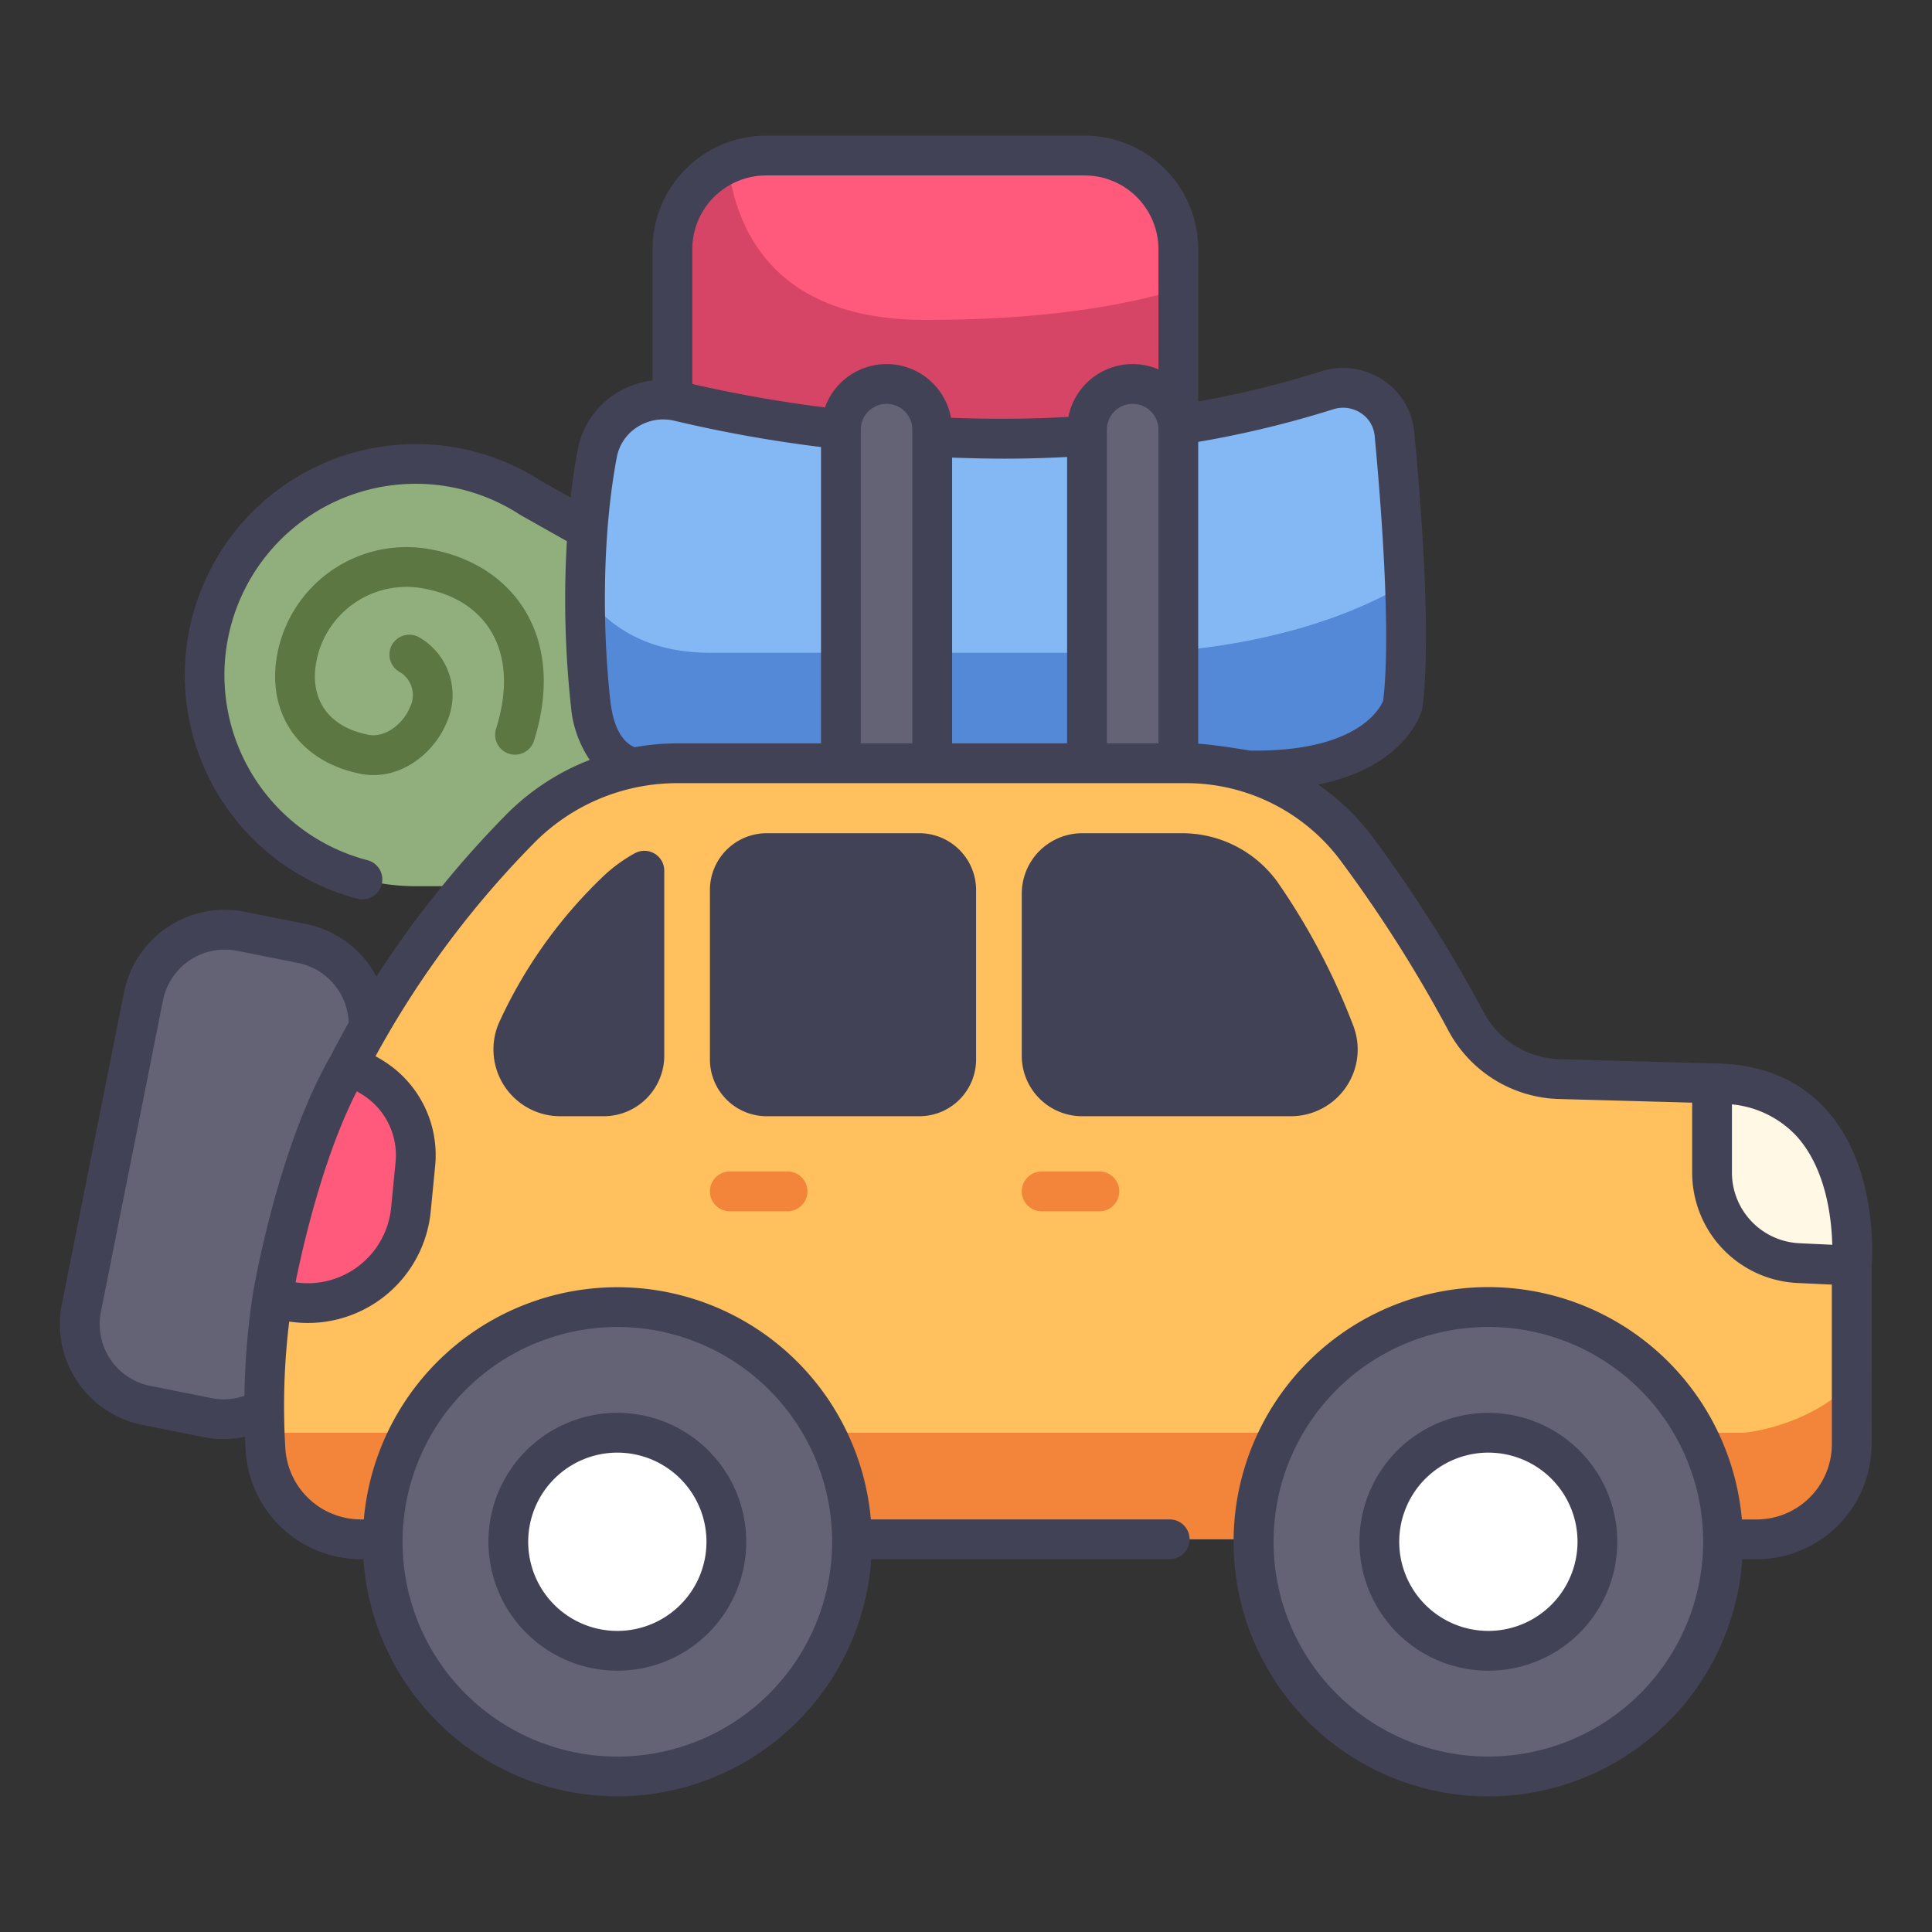
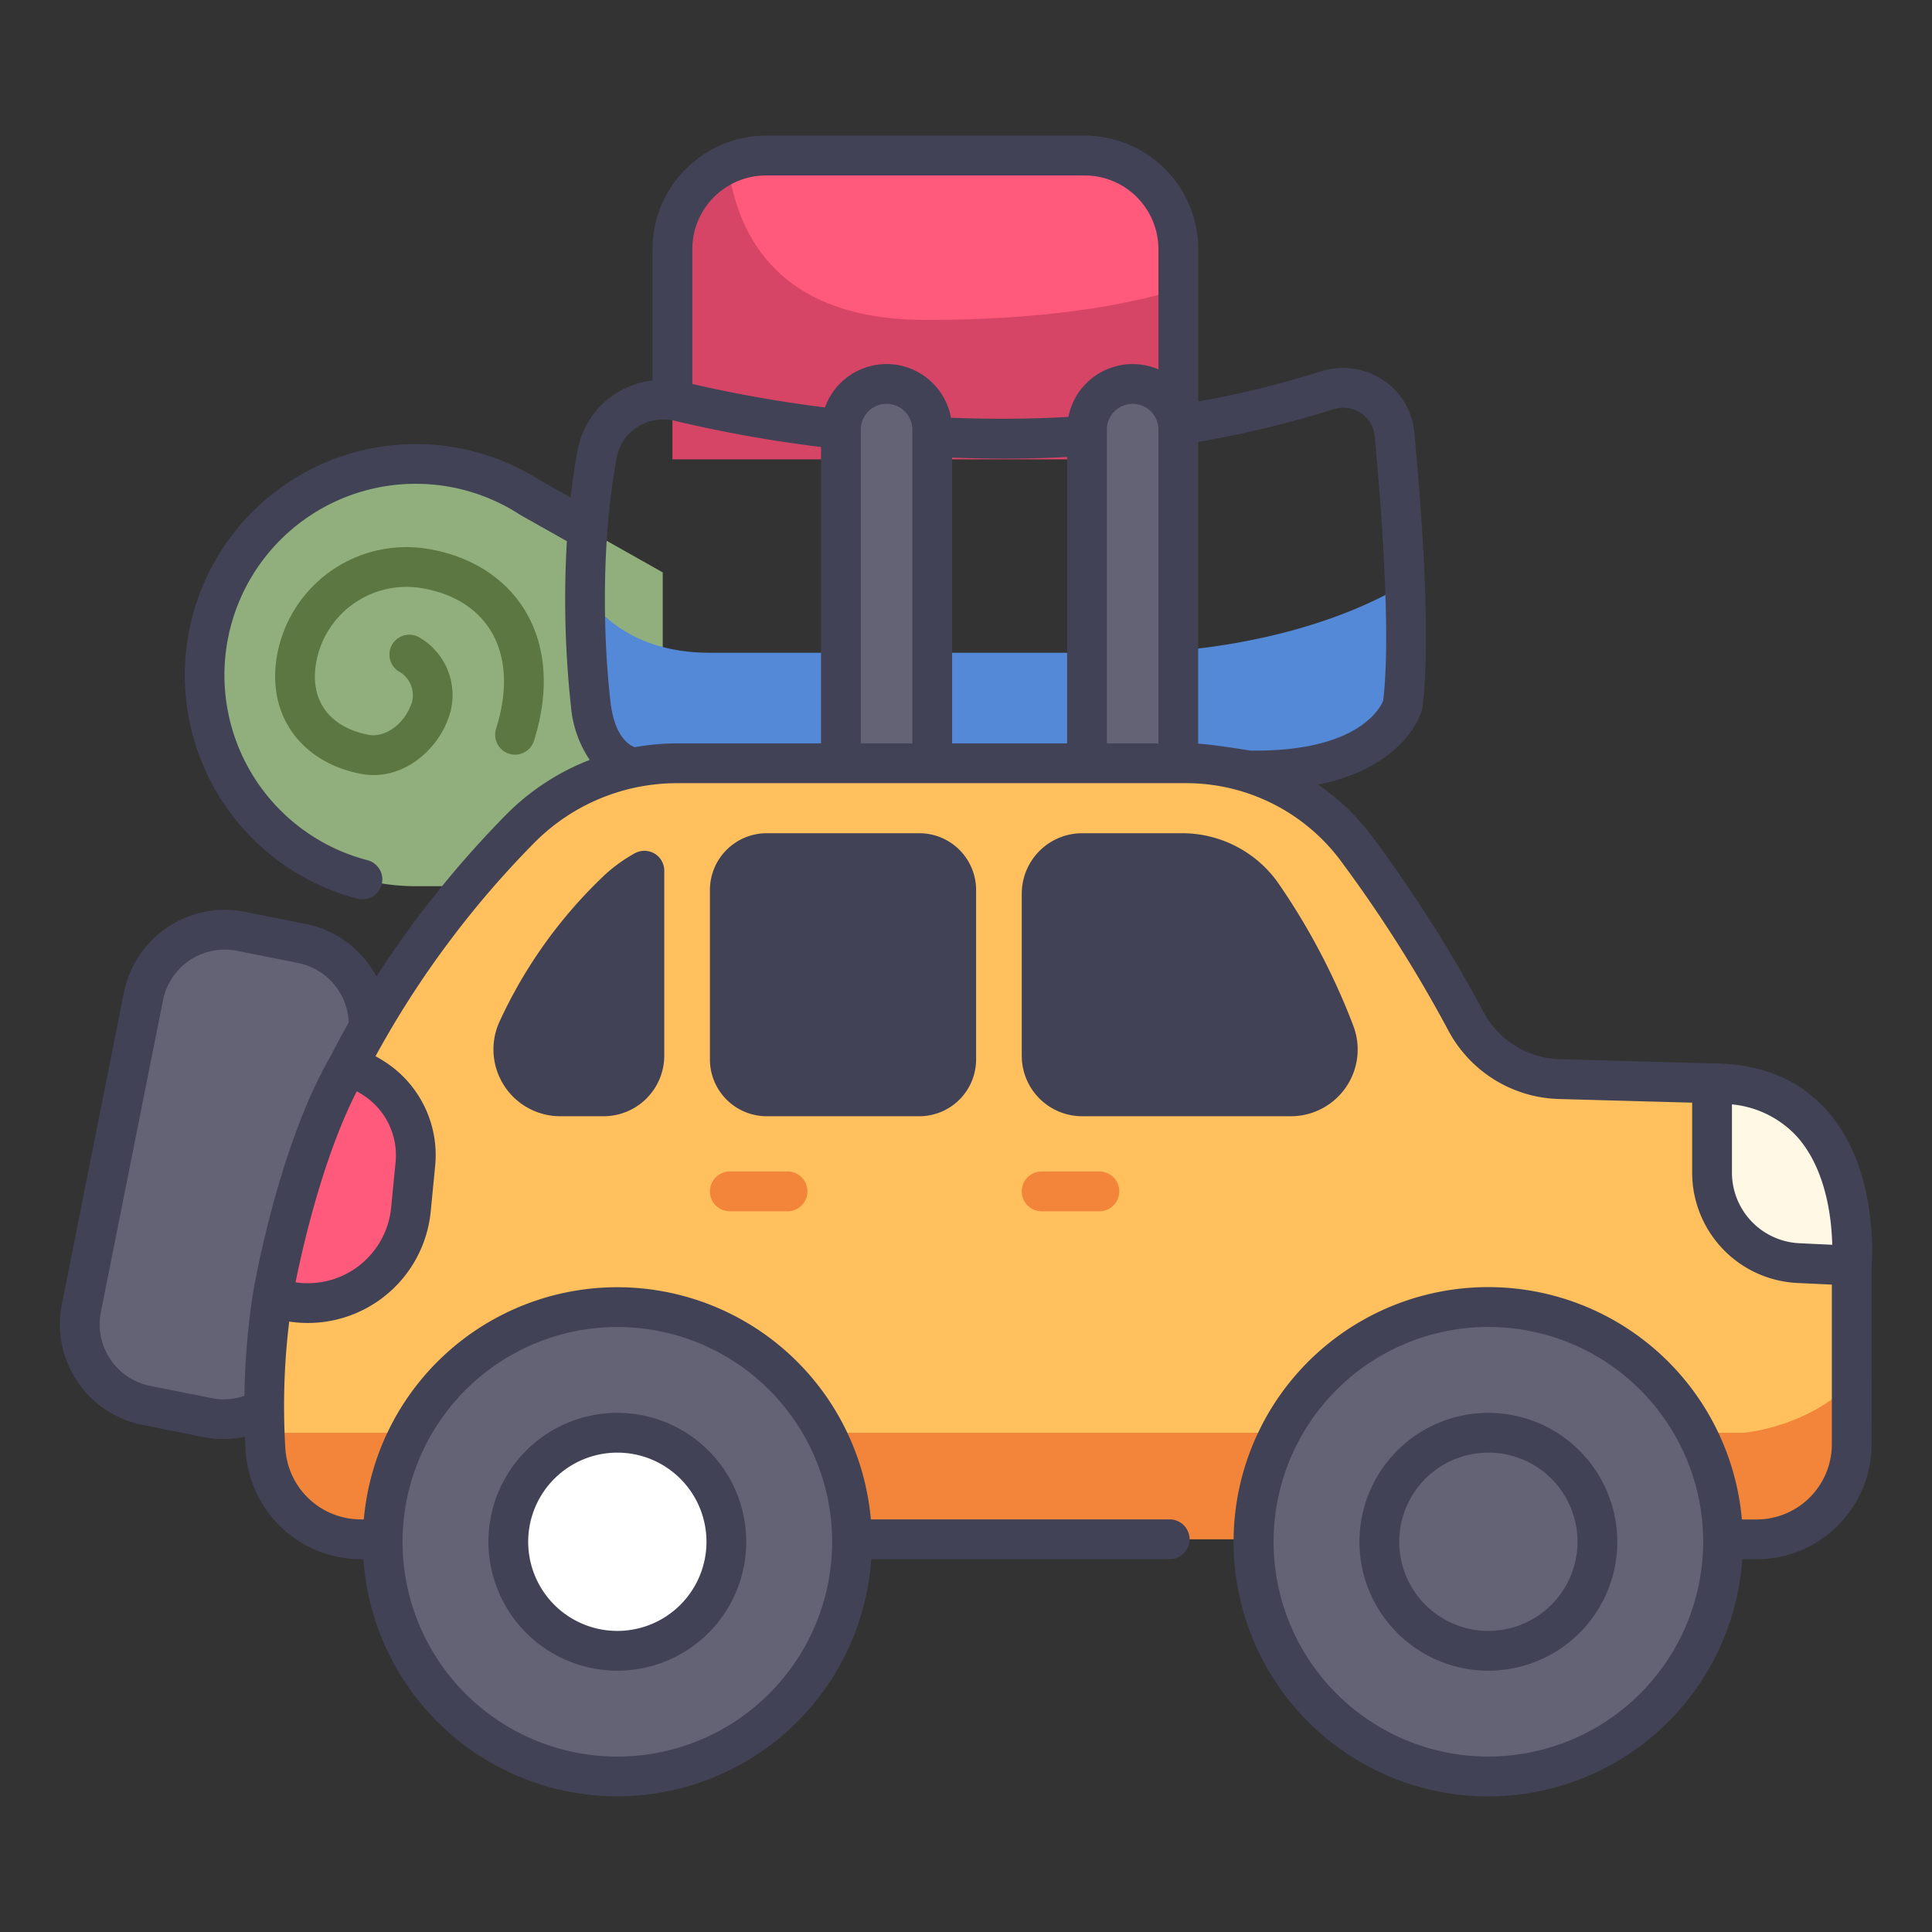
<svg xmlns="http://www.w3.org/2000/svg" id="icons" height="512" viewBox="0 0 340 340" width="512">
  <rect x="0" y="0" width="340" height="340" fill="#333333" stroke="none" />
  <path d="m203.427 74.591-82.568 1.86-.715-32.34c0-6.709 7.953-15.308 7.953-15.308a16.418 16.418 0 0 1 6.717-1.427h56.072a16.479 16.479 0 0 1 16.479 16.48v7.044z" fill="#ff597b" />
  <path d="m207.365 50.9c-8.7 2.681-22.856 5.4-44.515 5.4-26.38 0-33.31-15.554-34.748-27.479a16.474 16.474 0 0 0 -9.768 15.042v36.972h89.031z" fill="#d64566" />
  <path d="m93.357 87.608a37.158 37.158 0 1 0 -20.19 68.35h43.465v-55.227z" fill="#91af7c" />
-   <path d="m105.115 79.785a11.817 11.817 0 0 1 14.413-9.136 249.429 249.429 0 0 0 57.3 6.568 189.055 189.055 0 0 0 56.713-8.517 9.071 9.071 0 0 1 11.859 7.663c.688 7.32 1.484 17.121 1.844 26.448 0 0-4.748 32.024-33.114 29.769l-99.67.386-7.905-10.8c-.554-4.835-3.59-17.657-3.59-17.657a139.125 139.125 0 0 1 2.15-24.724z" fill="#84b8f5" />
  <path d="m65.746 136.4a11.846 11.846 0 0 1 -2.351-.234c-10.495-2.09-16.395-10.355-14.685-20.566a23.135 23.135 0 0 1 26.637-19c7.461 1.249 13.487 5.056 16.967 10.719 3.843 6.256 4.423 14.209 1.675 23a3.5 3.5 0 1 1 -6.681-2.088c2.126-6.8 1.795-12.768-.958-17.248-2.44-3.97-6.645-6.557-12.159-7.48a16.135 16.135 0 0 0 -18.577 13.25c-1.087 6.5 2.333 11.186 9.15 12.545 3.109.628 6.26-2.037 7.388-4.857a4.728 4.728 0 0 0 -1.987-6.285 3.5 3.5 0 0 1 3.742-5.916 11.728 11.728 0 0 1 4.745 14.8c-1.936 4.845-6.936 9.36-12.906 9.36z" fill="#5c7742" />
  <path d="m246.853 124.044c.692-5.447.7-13.163.393-21.233-20.394 12.06-46.669 12.064-46.669 12.064h-75.643c-12.111 0-18.616-5.6-21.964-10.362a169.065 169.065 0 0 0 .979 19.33c1.429 12.461 9.8 11.5 9.8 11.5h101.251c28.36 2.257 31.853-11.299 31.853-11.299z" fill="#5389d6" />
  <path d="m156.02 67.571a8.036 8.036 0 0 1 8.036 8.036v60.7a0 0 0 0 1 0 0h-16.073a0 0 0 0 1 0 0v-60.7a8.036 8.036 0 0 1 8.036-8.036z" fill="#636375" />
  <path d="m199.329 67.571a8.036 8.036 0 0 1 8.036 8.036v60.7a0 0 0 0 1 0 0h-16.072a0 0 0 0 1 0 0v-60.7a8.036 8.036 0 0 1 8.036-8.036z" fill="#636375" />
  <rect fill="#636375" height="85.077" rx="14.566" transform="matrix(.981 .195 -.195 .981 41.165 -3.726)" width="40.117" x="19.399" y="164.144" />
  <path d="m325.874 243.355v-20.63l-24.581-32.085-27.063-.74a19.155 19.155 0 0 1 -16.166-10.016 242.015 242.015 0 0 0 -19.67-30.96 37.223 37.223 0 0 0 -29.509-14.6h-89.766a38.66 38.66 0 0 0 -27.526 11.476 169.875 169.875 0 0 0 -30.293 41.671l-13.353 40.829a125.5 125.5 0 0 0 -1.37 23.837l15.523 9.3h254.5z" fill="#ffc05d" />
  <path d="m301.293 190.64v15.691a15.972 15.972 0 0 0 15.221 15.954l9.36.44s2.941-32.085-24.581-32.085z" fill="#fff8e4" />
  <path d="m61.3 187.471a25.114 25.114 0 0 1 4.365 2.217 16.168 16.168 0 0 1 7.426 15.251l-.771 7.911a18.245 18.245 0 0 1 -22.3 16q-1.021-.238-2.072-.55s4.24-25.223 13.352-40.829z" fill="#ff597b" />
  <path d="m113.4 153.228a23.954 23.954 0 0 0 -4.581 3.3 79.666 79.666 0 0 0 -17.689 24.62 8.265 8.265 0 0 0 7.47 11.792h7.633a7.164 7.164 0 0 0 7.164-7.165z" fill="#424256" />
  <rect fill="#424256" height="42.805" rx="6.486" width="39.843" x="128.433" y="150.135" />
  <path d="m234.867 181.706a113.808 113.808 0 0 0 -12.9-24.453 17.151 17.151 0 0 0 -13.94-7.118h-17.587a7.125 7.125 0 0 0 -7.126 7.126v28.552a7.126 7.126 0 0 0 7.126 7.127h36.724a8.251 8.251 0 0 0 7.703-11.234z" fill="#424256" />
  <path d="m138.594 213.165h-10.16a3.5 3.5 0 0 1 0-7h10.16a3.5 3.5 0 0 1 0 7z" fill="#f28539" />
  <path d="m193.475 213.165h-10.161a3.5 3.5 0 0 1 0-7h10.161a3.5 3.5 0 0 1 0 7z" fill="#f28539" />
  <path d="m309.142 270.891a16.732 16.732 0 0 0 16.732-16.732v-10.8c-8.134 7.991-19.06 8.784-19.06 8.784h-260.23c.037.968.078 1.938.137 2.915a16.785 16.785 0 0 0 16.714 15.837z" fill="#f28539" />
  <circle cx="108.64" cy="271.326" fill="#636375" r="41.297" />
  <circle cx="108.64" cy="271.326" fill="#fff" r="19.187" />
  <circle cx="261.93" cy="271.326" fill="#636375" r="41.297" />
-   <circle cx="261.93" cy="271.326" fill="#fff" r="19.187" />
  <g fill="#424256">
    <path d="m329.374 222.865c.149-1.916 1.064-17.668-8.076-27.683-4.848-5.313-11.544-8.017-19.9-8.04h-.009l-27.034-.743a15.714 15.714 0 0 1 -13.214-8.184 245.259 245.259 0 0 0 -19.972-31.425 40.681 40.681 0 0 0 -9.2-8.707c15.477-3.158 18.149-12.675 18.275-13.165a3.292 3.292 0 0 0 .082-.432c1.481-11.652.036-32.778-1.438-48.448a12.341 12.341 0 0 0 -5.522-9.175 12.669 12.669 0 0 0 -10.886-1.5 172.061 172.061 0 0 1 -21.613 5.29v-26.8a20 20 0 0 0 -19.979-19.98h-56.074a20 20 0 0 0 -19.98 19.98v23.1a15.477 15.477 0 0 0 -6.506 2.333 14.947 14.947 0 0 0 -6.651 9.839c-.522 2.75-.933 5.581-1.258 8.44l-5.25-2.96a40.662 40.662 0 1 0 -32.269 73.548 3.541 3.541 0 0 0 .883.113 3.5 3.5 0 0 0 .88-6.888 33.664 33.664 0 1 1 26.79-60.834c.061.039.122.078.185.113l8.125 4.582a174.214 174.214 0 0 0 .708 29 19.8 19.8 0 0 0 3.313 9.491 42.1 42.1 0 0 0 -14.684 9.61 178.6 178.6 0 0 0 -22.857 28.517 18.1 18.1 0 0 0 -12.4-9.251l-10.774-2.148a18.094 18.094 0 0 0 -21.25 14.186l-10.934 54.866a18.065 18.065 0 0 0 14.186 21.249l10.773 2.148a17.94 17.94 0 0 0 7.269-.053c.034.8.066 1.609.115 2.412a20.326 20.326 0 0 0 20.207 19.125h.525a44.785 44.785 0 0 0 89.361 0h52.524a3.5 3.5 0 0 0 0-7h-52.59a44.787 44.787 0 0 0 -89.229 0h-.591a13.318 13.318 0 0 1 -13.221-12.549 122.629 122.629 0 0 1 .683-22.268 21.734 21.734 0 0 0 24.903-19.384l.771-7.911a19.553 19.553 0 0 0 -9.043-18.552c-.5-.318-.983-.594-1.443-.85a168.146 168.146 0 0 1 28-37.619 35.377 35.377 0 0 1 25.034-10.435h89.767a33.935 33.935 0 0 1 26.732 13.229 238.132 238.132 0 0 1 19.369 30.494 22.759 22.759 0 0 0 19.146 11.854l23.66.651v12.285a19.447 19.447 0 0 0 18.557 19.45l6.024.283v28.1a13.247 13.247 0 0 1 -13.232 13.232h-2.6a44.812 44.812 0 1 0 .066 7h2.532a20.255 20.255 0 0 0 20.232-20.232zm-220.733 10.664a37.8 37.8 0 1 1 -37.8 37.8 37.84 37.84 0 0 1 37.8-37.8zm-64.141-5.807a.211.211 0 0 1 0 .025l-.006.023a129.362 129.362 0 0 0 -1.478 17.867 10.912 10.912 0 0 1 -5.8.405l-10.774-2.148a11.066 11.066 0 0 1 -8.689-13.015l10.937-54.866a11.085 11.085 0 0 1 13.01-8.689l10.774 2.147a11.093 11.093 0 0 1 8.891 10.486c-1.07 1.9-2.122 3.837-3.139 5.835-9.29 15.979-13.553 40.876-13.726 41.93zm25.107-23.122-.772 7.911a14.746 14.746 0 0 1 -16.824 13.161c1.341-6.619 4.894-22.113 10.777-33.623.322.181.66.381 1.008.6a12.59 12.59 0 0 1 5.811 11.951zm74.877-73.776h-25.366a41.861 41.861 0 0 0 -7.425.679c-2.889-1.2-3.919-5.021-4.267-8.057-1.28-11.164-1.656-28.325 1.128-43.008a8.012 8.012 0 0 1 3.575-5.265 8.408 8.408 0 0 1 6.582-1.12 237.791 237.791 0 0 0 25.773 4.617zm16.072 0h-9.072v-55.217a4.536 4.536 0 0 1 9.072 0zm27.237 0h-20.237v-50.292c3.094.11 6.2.185 9.274.185 3.64 0 7.314-.1 10.963-.3zm16.072 0h-9.072v-55.217a4.536 4.536 0 0 1 9.072 0zm0-65.82a11.527 11.527 0 0 0 -15.85 8.364c-6.853.393-13.781.414-20.658.152a11.522 11.522 0 0 0 -22.179-1.82 232.189 232.189 0 0 1 -23.344-4.125v-23.719a12.994 12.994 0 0 1 12.98-12.98h56.072a12.994 12.994 0 0 1 12.979 12.98zm16.127 67.084c-.019 0-6.314-1.065-9.127-1.206v-53.116a180.013 180.013 0 0 0 23.74-5.731 5.688 5.688 0 0 1 4.9.666 5.373 5.373 0 0 1 2.413 3.99c1.168 12.433 2.905 34.917 1.5 46.606-.432 1.112-4.238 9.08-23.426 8.79zm41.938 177.036a37.8 37.8 0 1 1 37.8-37.8 37.841 37.841 0 0 1 -37.8 37.8zm54.749-90.335a12.457 12.457 0 0 1 -11.886-12.458v-11.978a17.853 17.853 0 0 1 11.315 5.525c5.234 5.717 6.22 14.443 6.339 19.182z" />
    <path d="m111.686 150.174a27.593 27.593 0 0 0 -5.248 3.784 83.521 83.521 0 0 0 -18.474 25.7 11.764 11.764 0 0 0 10.636 16.782h7.632a10.676 10.676 0 0 0 10.668-10.664v-32.548a3.5 3.5 0 0 0 -5.211-3.054zm-1.789 35.6a3.669 3.669 0 0 1 -3.665 3.664h-7.632a4.765 4.765 0 0 1 -4.306-6.8 77.419 77.419 0 0 1 15.6-22.313z" />
    <path d="m134.92 146.634a10 10 0 0 0 -9.986 9.987v29.833a10 10 0 0 0 9.986 9.986h26.87a10 10 0 0 0 9.987-9.986v-29.833a10 10 0 0 0 -9.987-9.987zm29.857 9.987v29.833a2.99 2.99 0 0 1 -2.987 2.986h-26.87a2.99 2.99 0 0 1 -2.986-2.986v-29.833a2.99 2.99 0 0 1 2.986-2.987h26.87a2.99 2.99 0 0 1 2.987 2.987z" />
    <path d="m236.882 191.309a11.716 11.716 0 0 0 1.245-10.876 118.141 118.141 0 0 0 -13.313-25.221 20.691 20.691 0 0 0 -16.784-8.578h-17.589a10.639 10.639 0 0 0 -10.627 10.627v28.552a10.639 10.639 0 0 0 10.627 10.627h36.723a11.761 11.761 0 0 0 9.718-5.131zm-50.068-5.5v-28.548a3.631 3.631 0 0 1 3.627-3.627h17.589a13.672 13.672 0 0 1 11.1 5.659 111.1 111.1 0 0 1 12.48 23.685 4.75 4.75 0 0 1 -4.442 6.462h-36.727a3.631 3.631 0 0 1 -3.627-3.627z" />
    <path d="m108.641 294.013a22.687 22.687 0 1 0 -22.688-22.686 22.711 22.711 0 0 0 22.688 22.686zm0-38.374a15.687 15.687 0 1 1 -15.688 15.688 15.7 15.7 0 0 1 15.688-15.688z" />
    <path d="m261.93 248.639a22.687 22.687 0 1 0 22.687 22.688 22.714 22.714 0 0 0 -22.687-22.688zm0 38.374a15.687 15.687 0 1 1 15.687-15.686 15.705 15.705 0 0 1 -15.687 15.686z" />
  </g>
</svg>